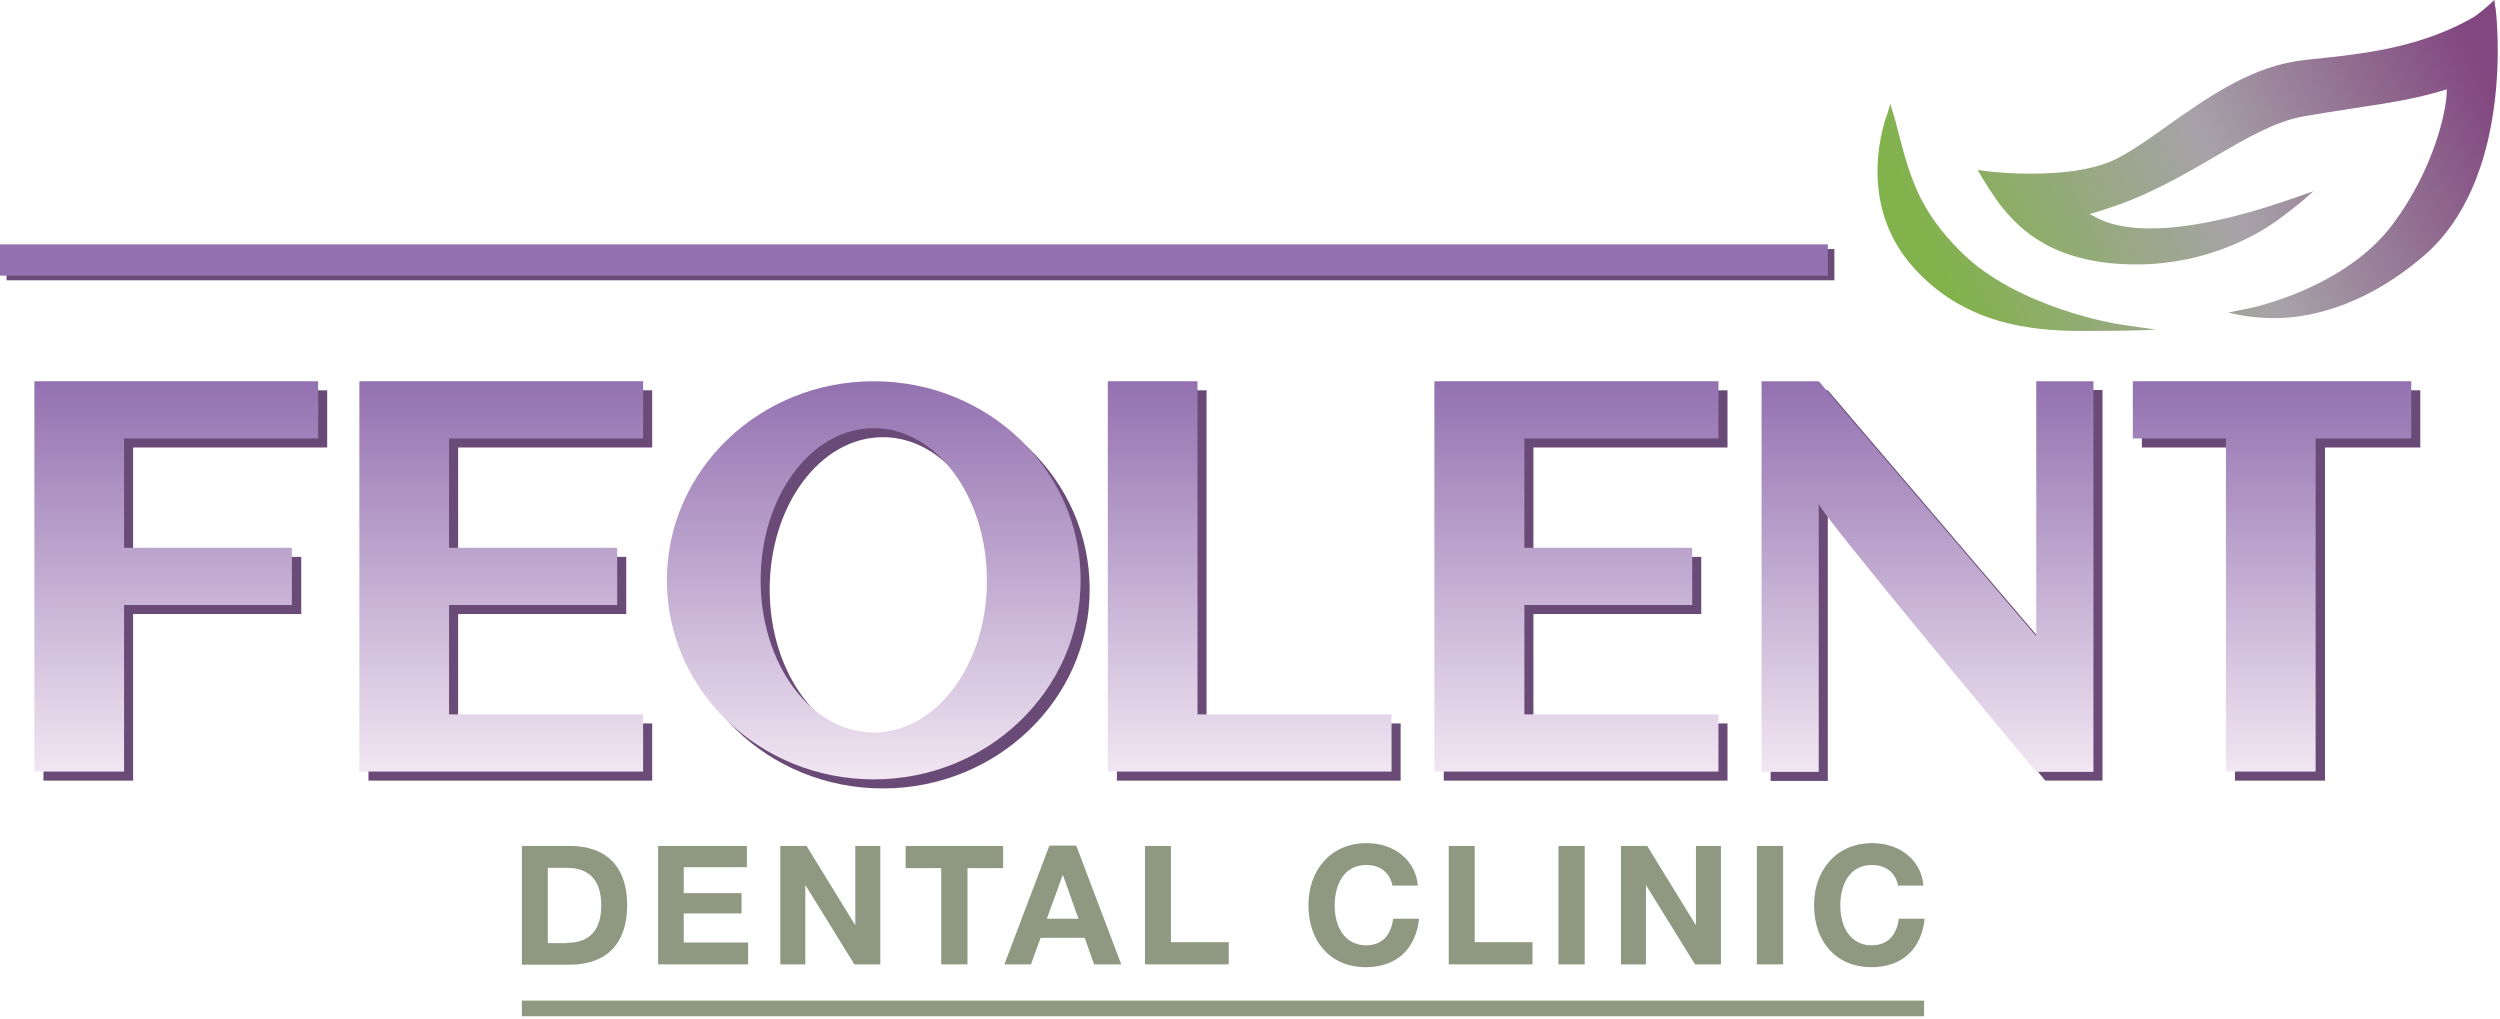
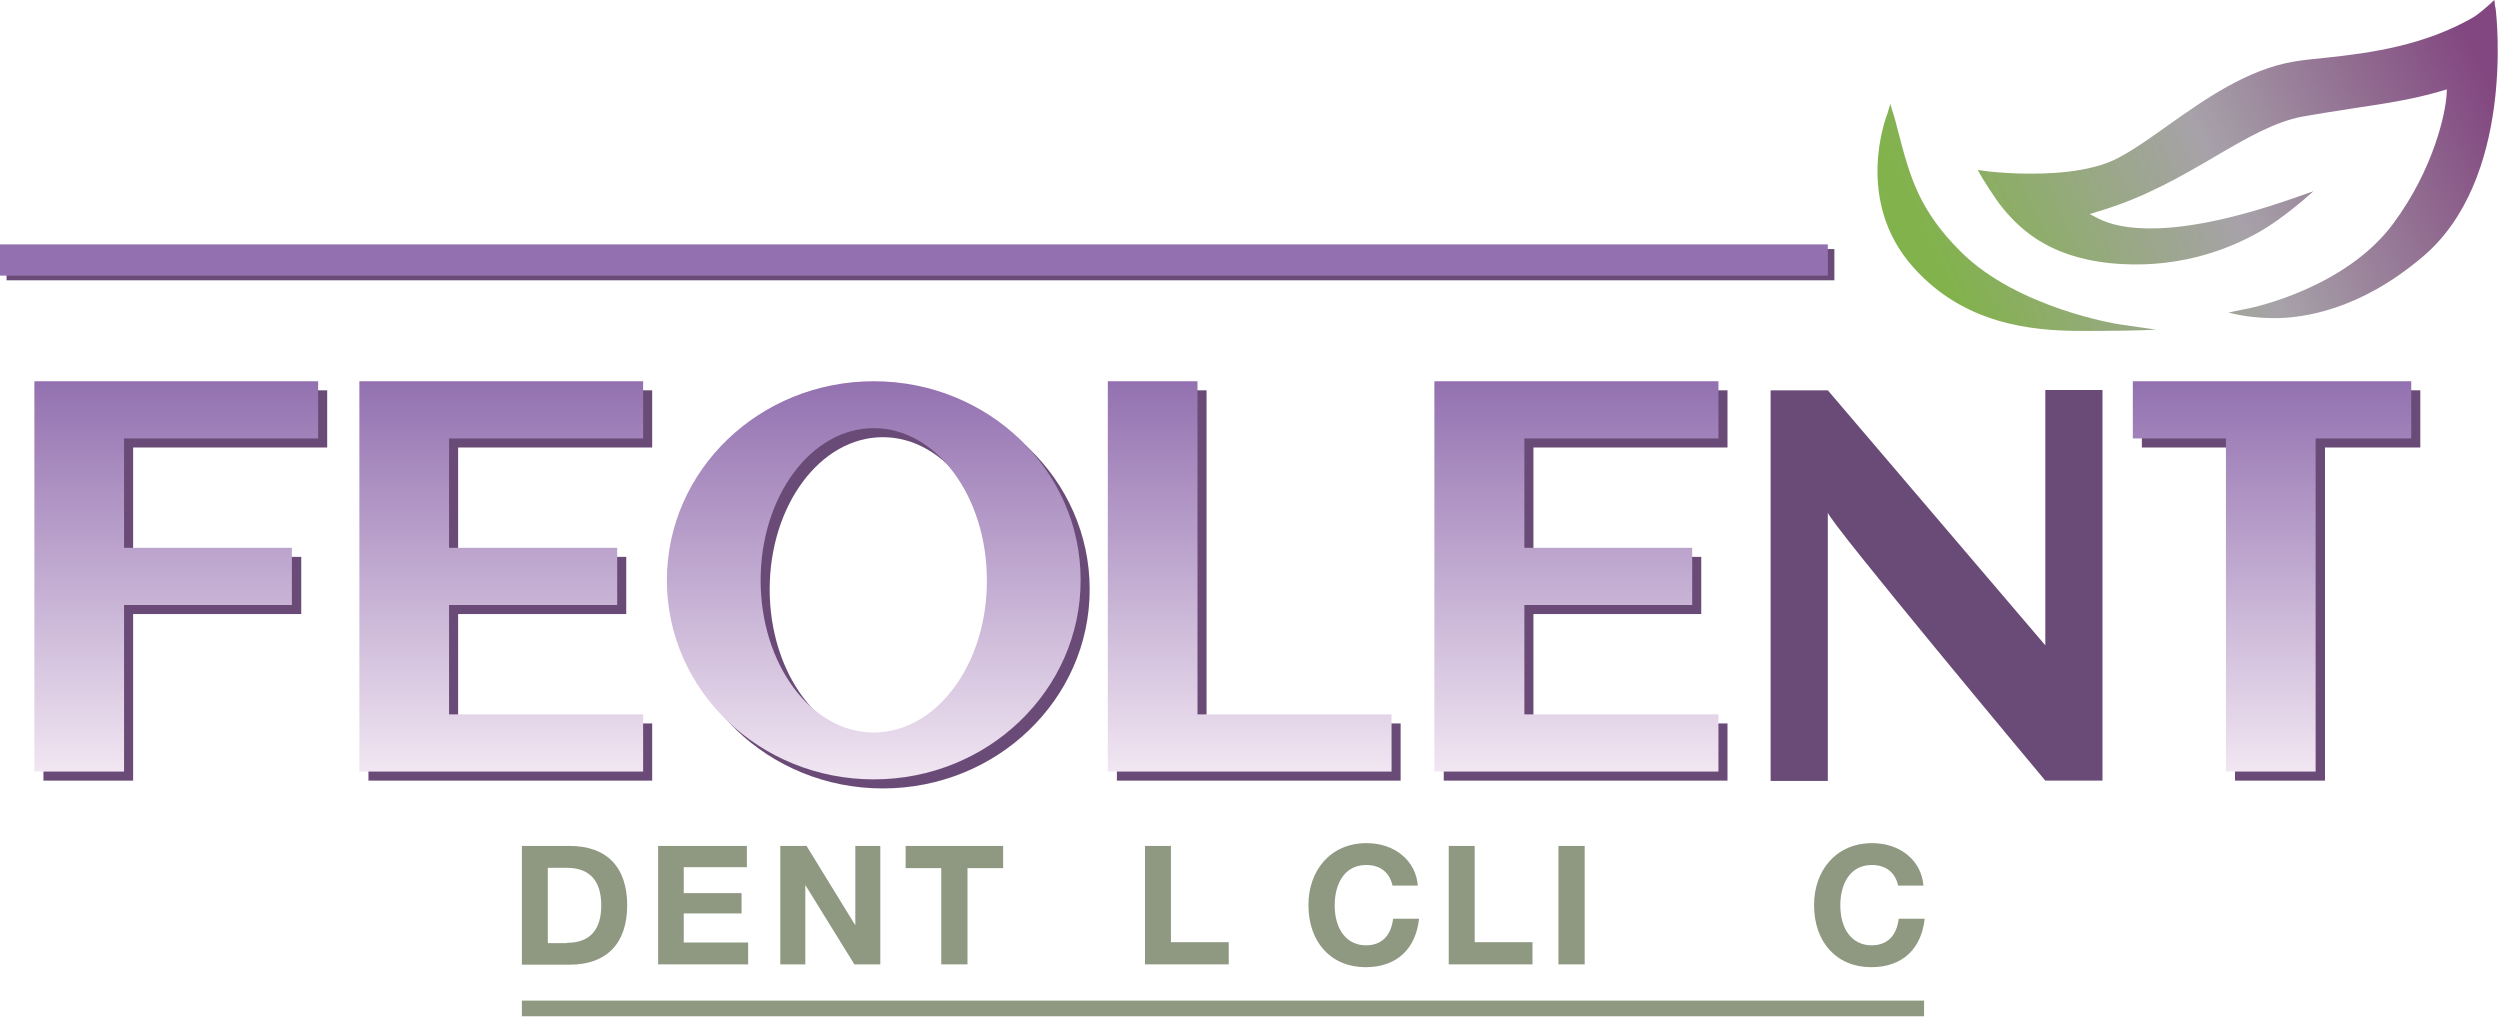
<svg xmlns="http://www.w3.org/2000/svg" width="800" height="326" viewBox="0 0 800 326" fill="none">
  <g clip-path="url(#clip0_847_2)">
    <path d="M28.2 124.9H13.9V249.8H42.6V196.5H96.4V178.2H42.6V143.2H104.7V124.9H42.6H28.2Z" fill="#6A4B77" />
    <path d="M132.3 124.9H117.9V249.8H132.3H146.6H208.7V231.5H146.6V196.5H200.4V178.2H146.6V143.2H208.7V124.9H146.6H132.3Z" fill="#6A4B77" />
    <path d="M386.1 124.9H357.4V249.8H371.8H386.1H448.2V231.5H386.1V124.9Z" fill="#6A4B77" />
    <path d="M476.3 124.9H462V249.8H476.3H490.7H552.8V231.5H490.7V196.5H544.4V178.2H490.7V143.2H552.8V124.9H490.7H476.3Z" fill="#6A4B77" />
-     <path d="M774.5 124.9H744H715.2H685.4V143.2H715.2V249.8H744V143.2H774.5V124.9Z" fill="#6A4B77" />
+     <path d="M774.5 124.9H744H715.2H685.4V143.2H715.2V249.8H744V143.2H774.5Z" fill="#6A4B77" />
    <path d="M654.5 206.5L584.9 124.9H566.6V249.9H584.9V164C584.9 166.5 654.5 249.8 654.5 249.8H672.8V124.8H654.5V206.5Z" fill="#6A4B77" />
    <path d="M282.5 124.9C245.9 124.9 216.3 153.4 216.3 188.6C216.3 223.8 246 252.3 282.5 252.3C319 252.3 348.7 223.8 348.7 188.6C348.7 153.4 319.1 124.9 282.5 124.9ZM282.5 237.3C262.5 237.3 246.3 215.5 246.3 188.6C246.3 161.7 262.5 139.9 282.5 139.9C302.5 139.9 318.7 161.7 318.7 188.6C318.8 215.5 302.6 237.3 282.5 237.3Z" fill="#6A4B77" />
    <path d="M25.3 122H11V246.9H39.7V193.6H93.4V175.3H39.7V140.3H101.8V122H39.7H25.3Z" fill="url(#paint0_linear_847_2)" />
    <path d="M129.4 122H115V246.9H129.4H143.7H205.8V228.6H143.7V193.6H197.5V175.3H143.7V140.3H205.8V122H143.7H129.4Z" fill="url(#paint1_linear_847_2)" />
    <path d="M383.2 122H354.5V246.9H368.8H383.2H445.3V228.6H383.2V122Z" fill="url(#paint2_linear_847_2)" />
    <path d="M473.4 122H459V246.9H473.4H487.8H549.9V228.6H487.8V193.6H541.5V175.3H487.8V140.3H549.9V122H487.8H473.4Z" fill="url(#paint3_linear_847_2)" />
    <path d="M771.6 122H741H712.3H682.5V140.3H712.3V246.9H741V140.3H771.6V122Z" fill="url(#paint4_linear_847_2)" />
-     <path d="M651.6 203.6L582 122H563.7V247H582V161.2C582 163.7 651.6 247 651.6 247H669.9V122H651.6V203.6Z" fill="url(#paint5_linear_847_2)" />
    <path d="M279.6 122C243 122 213.4 150.5 213.4 185.7C213.4 220.9 243.1 249.4 279.6 249.4C316.1 249.4 345.8 220.9 345.8 185.7C345.9 150.5 316.2 122 279.6 122ZM279.6 234.4C259.6 234.4 243.4 212.6 243.4 185.7C243.4 158.8 259.6 137 279.6 137C299.6 137 315.8 158.8 315.8 185.7C315.9 212.6 299.6 234.4 279.6 234.4Z" fill="url(#paint6_linear_847_2)" />
    <path d="M587 79.7H2.1V89.7H587V79.7Z" fill="#6A4B77" />
    <path d="M627.5 80.6C613.9 67.1 611.1 56.2 607.5 42.4L607.2 41.3C606.8 39.7 606.4 38.1 605.9 36.5C605.8 36.3 605.3 34.8 604.9 33.2C604.6 34.2 604.3 35.3 604 36.3C603.5 37.5 593.2 64.4 612.4 85.7C628.5 103.6 649.6 105.9 666.2 105.9C676 105.9 684.1 105.8 690 105.5C686.1 104.9 681.7 104.3 678.3 103.8C678 103.8 645.7 98.7 627.5 80.6Z" fill="url(#paint7_linear_847_2)" />
    <path d="M798.6 2.8C798.5 2.5 798.3 1.4 798.2 0C797.8 0.3 797.4 0.7 797 1.1C795.3 2.6 793.1 4.6 791 5.8C776 14.3 759.6 16.9 744 18.5C740.3 18.9 736.9 19.2 734.1 19.7C719.1 22.2 705.5 31.8 693.5 40.3C687.9 44.3 682.5 48.1 677.7 50.6C668.7 55.3 655.2 55.8 645.4 55.5C641.1 55.3 637.4 55.1 632.9 54.4C634.4 57.3 638.4 63.5 640.8 66.5C647.2 74.3 657.3 83.3 679 84.5C699 85.6 714.6 79.2 724.2 73.5C730.2 69.9 737.2 64 740.3 61.2L734 63.4C694.8 77.1 678 73.3 671.4 69.9L668.7 68.5L671.6 67.6C686.2 63.3 698.2 56.3 708.8 50.1C719 44.1 727.9 39 736.8 37.3C742.4 36.3 747.7 35.5 752.8 34.7C763 33.2 772.6 31.7 781.3 29.1L783 28.6L782.9 30.4C782.6 35.8 779 53.8 765.8 71.6C750.4 92.4 720.3 98.5 720 98.6C719.8 98.6 716.1 99.4 713.1 100C716.4 100.9 721.6 101.8 728 101.8C736.9 101.8 755 99.3 775.1 82.3C804.6 57.6 799 5.8 798.6 2.8Z" fill="url(#paint8_linear_847_2)" />
    <path d="M584.9 78.2H0V88.2H584.9V78.2Z" fill="#9371B0" />
    <path d="M167 270.7H182.3C194.1 270.7 200.7 277.4 200.7 289.7C200.7 301.9 194.1 308.7 182.3 308.7H167V270.7ZM181.4 301.7C189 301.7 192.4 297.3 192.4 289.7C192.4 282.1 188.9 277.7 181.4 277.7H175.3V301.8H181.4V301.7Z" fill="#8F9981" />
    <path d="M239 277.5H218.8V285.8H237.3V292.3H218.8V301.6H239.4V308.6H210.6V270.7H239V277.5Z" fill="#8F9981" />
    <path d="M249.6 270.7H258.1L273.7 296.1V270.7H281.7V308.6H273.4L257.7 283.2V308.6H249.7V270.7H249.6Z" fill="#8F9981" />
    <path d="M321 277.8H309.6V308.6H301.2V277.8H289.8V270.7H321V277.8Z" fill="#8F9981" />
-     <path d="M358.8 308.6H350.1L347.1 300.1H333L329.9 308.6H321.4L335.8 270.6H344.4L358.8 308.6ZM340.1 279.9L335 294H345.1L340.1 279.9Z" fill="#8F9981" />
    <path d="M393.2 308.6H366.4V270.7H374.7V301.5H393.2V308.6Z" fill="#8F9981" />
    <path d="M437 309.5C426 309.5 418.7 301.6 418.7 289.6C418.7 278.6 425.7 269.8 437.3 269.8C446.4 269.8 453.1 275.5 453.7 283.4H445.6C444.7 279.2 441.7 276.8 437.2 276.8C429.9 276.8 427.1 283.3 427.1 289.7C427.1 297.5 431 302.5 437.1 302.5C442.1 302.5 445.1 299.5 445.8 294H454.1C453.1 303.2 447.4 309.5 437 309.5Z" fill="#8F9981" />
    <path d="M490.4 308.6H463.6V270.7H471.9V301.5H490.4V308.6Z" fill="#8F9981" />
    <path d="M507.1 308.6H498.7V270.7H507.1V308.6Z" fill="#8F9981" />
-     <path d="M518.6 270.7H527.1L542.7 296.1V270.7H550.7V308.6H542.4L526.7 283.2V308.6H518.7V270.7H518.6Z" fill="#8F9981" />
-     <path d="M570.6 308.6H562.2V270.7H570.6V308.6Z" fill="#8F9981" />
    <path d="M598.8 309.5C587.8 309.5 580.5 301.6 580.5 289.6C580.5 278.6 587.5 269.8 599.1 269.8C608.2 269.8 614.9 275.5 615.5 283.4H607.4C606.5 279.2 603.5 276.8 599 276.8C591.7 276.8 588.9 283.3 588.9 289.7C588.9 297.5 592.8 302.5 598.9 302.5C603.9 302.5 606.9 299.5 607.6 294H615.9C614.9 303.2 609.2 309.5 598.8 309.5Z" fill="#8F9981" />
    <path d="M615.7 320.2H167V325.2H615.7V320.2Z" fill="#8F9981" />
  </g>
  <defs>
    <linearGradient id="paint0_linear_847_2" x1="56.365" y1="246.923" x2="56.365" y2="121.963" gradientUnits="userSpaceOnUse">
      <stop stop-color="#F1E6F2" />
      <stop offset="1" stop-color="#9371B0" />
    </linearGradient>
    <linearGradient id="paint1_linear_847_2" x1="160.394" y1="246.923" x2="160.394" y2="121.963" gradientUnits="userSpaceOnUse">
      <stop stop-color="#F1E6F2" />
      <stop offset="1" stop-color="#9371B0" />
    </linearGradient>
    <linearGradient id="paint2_linear_847_2" x1="399.872" y1="246.923" x2="399.872" y2="121.963" gradientUnits="userSpaceOnUse">
      <stop stop-color="#F1E6F2" />
      <stop offset="1" stop-color="#9371B0" />
    </linearGradient>
    <linearGradient id="paint3_linear_847_2" x1="504.45" y1="246.923" x2="504.45" y2="121.963" gradientUnits="userSpaceOnUse">
      <stop stop-color="#F1E6F2" />
      <stop offset="1" stop-color="#9371B0" />
    </linearGradient>
    <linearGradient id="paint4_linear_847_2" x1="727.035" y1="246.923" x2="727.035" y2="121.963" gradientUnits="userSpaceOnUse">
      <stop stop-color="#F1E6F2" />
      <stop offset="1" stop-color="#9371B0" />
    </linearGradient>
    <linearGradient id="paint5_linear_847_2" x1="616.773" y1="246.923" x2="616.773" y2="121.963" gradientUnits="userSpaceOnUse">
      <stop stop-color="#F1E6F2" />
      <stop offset="1" stop-color="#9371B0" />
    </linearGradient>
    <linearGradient id="paint6_linear_847_2" x1="279.627" y1="249.422" x2="279.627" y2="121.963" gradientUnits="userSpaceOnUse">
      <stop stop-color="#F1E6F2" />
      <stop offset="1" stop-color="#9371B0" />
    </linearGradient>
    <linearGradient id="paint7_linear_847_2" x1="619.663" y1="82.144" x2="764.834" y2="15.225" gradientUnits="userSpaceOnUse">
      <stop stop-color="#82B24C" />
      <stop offset="0.502" stop-color="#A7A2A9" />
      <stop offset="1" stop-color="#824780" />
    </linearGradient>
    <linearGradient id="paint8_linear_847_2" x1="631.262" y1="103.805" x2="796.831" y2="27.483" gradientUnits="userSpaceOnUse">
      <stop stop-color="#82B24C" />
      <stop offset="0.502" stop-color="#A7A2A9" />
      <stop offset="1" stop-color="#824780" />
    </linearGradient>
    <clipPath id="clip0_847_2">
      <rect width="799.3" height="325.2" fill="white" />
    </clipPath>
  </defs>
</svg>